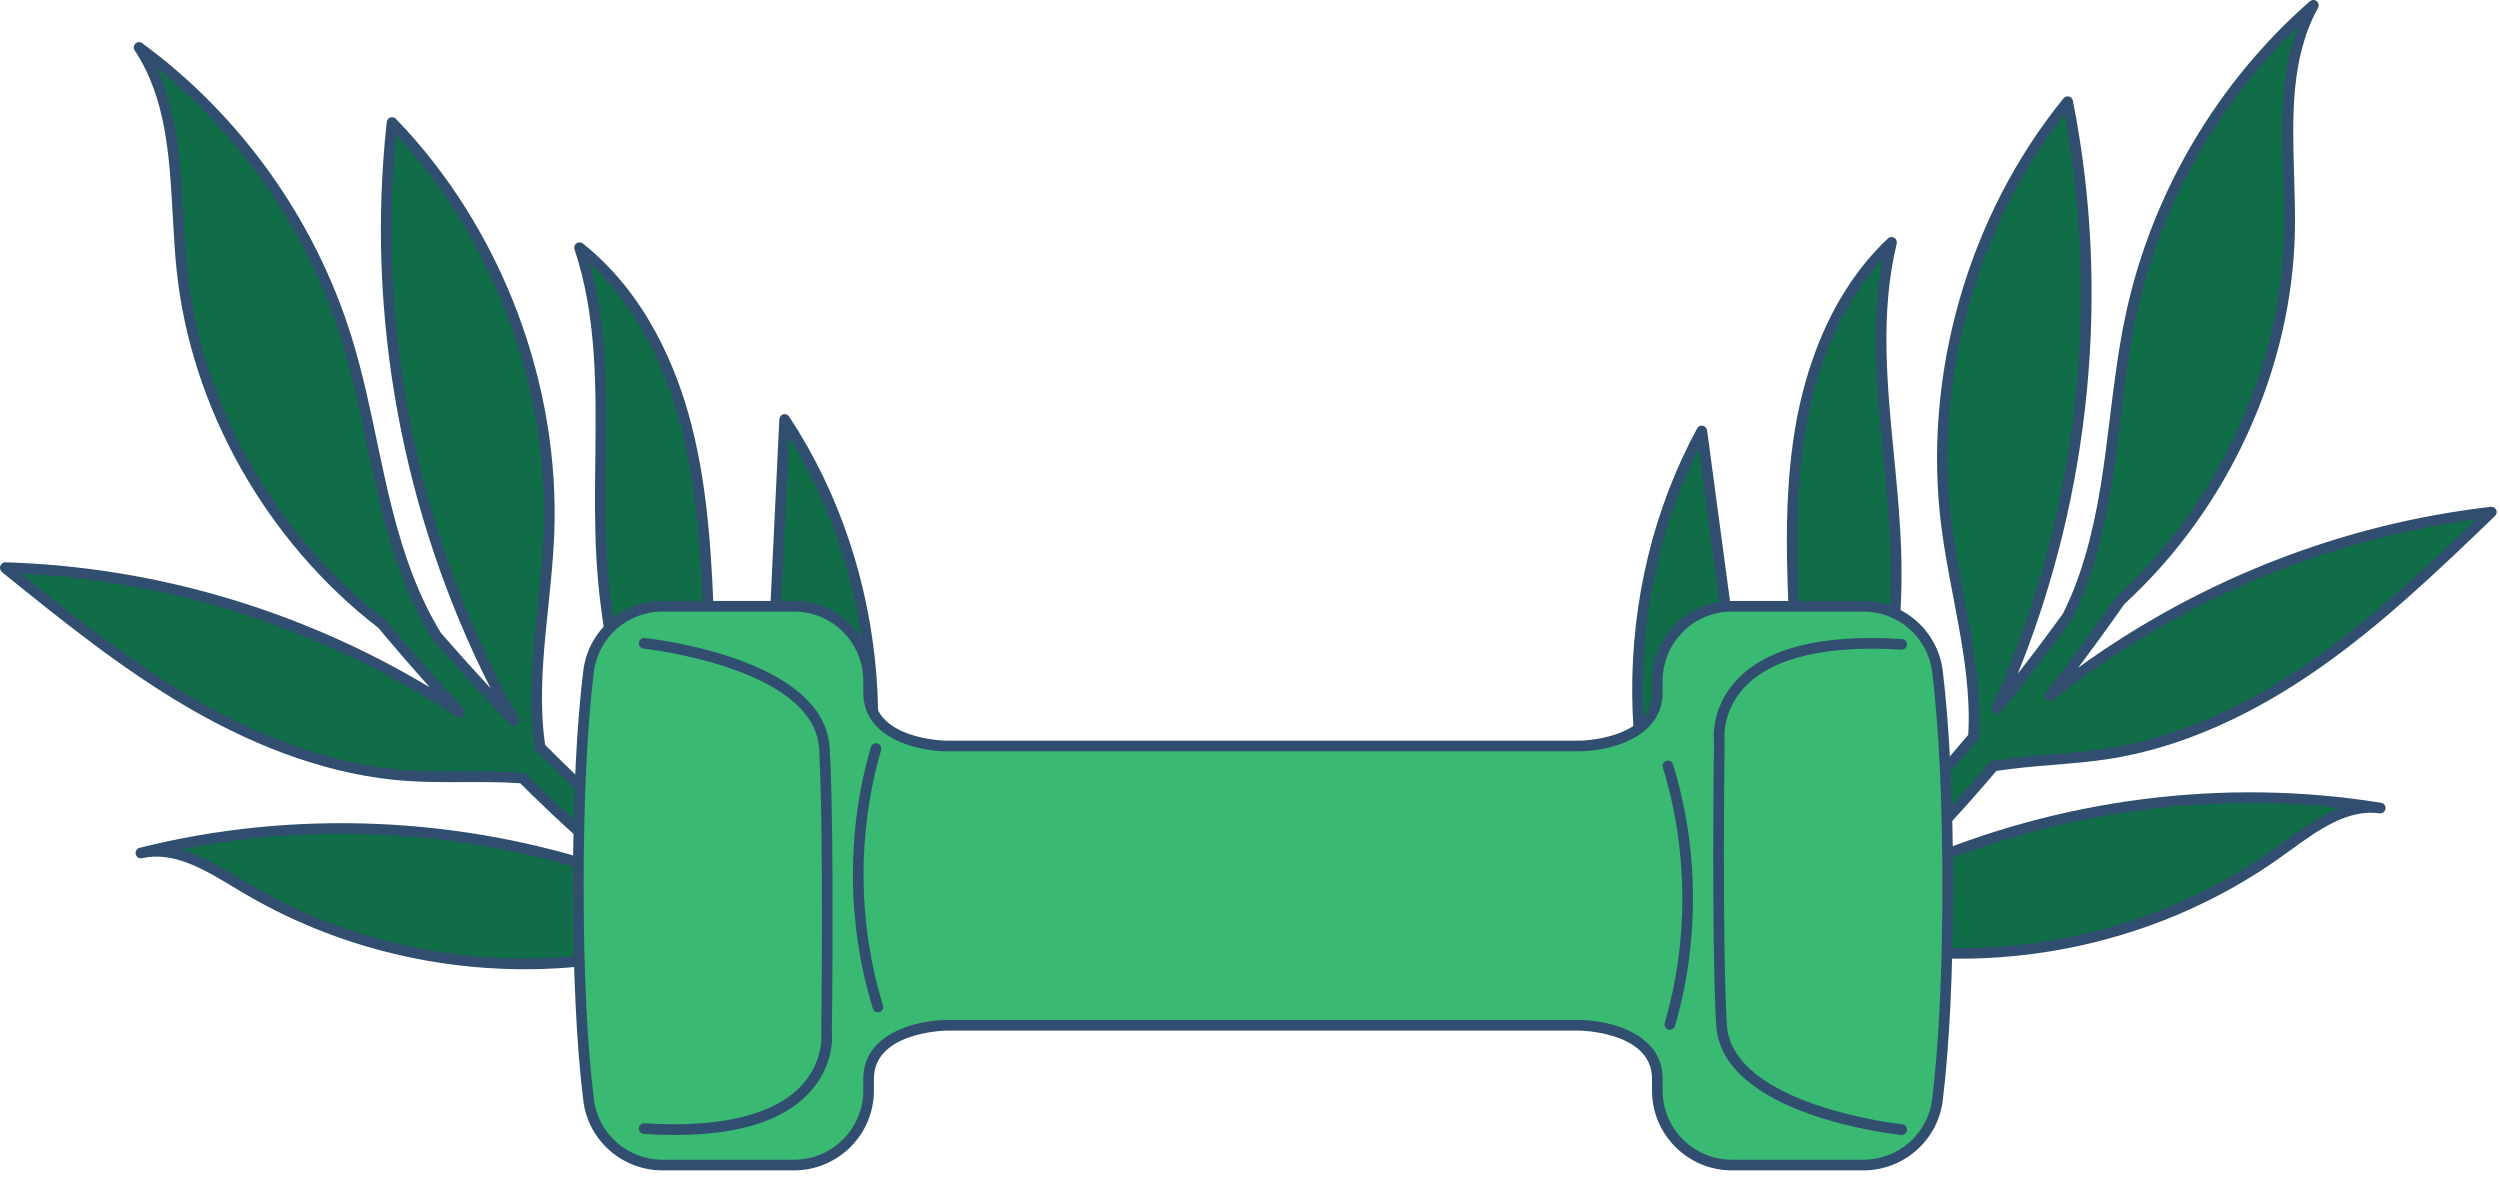
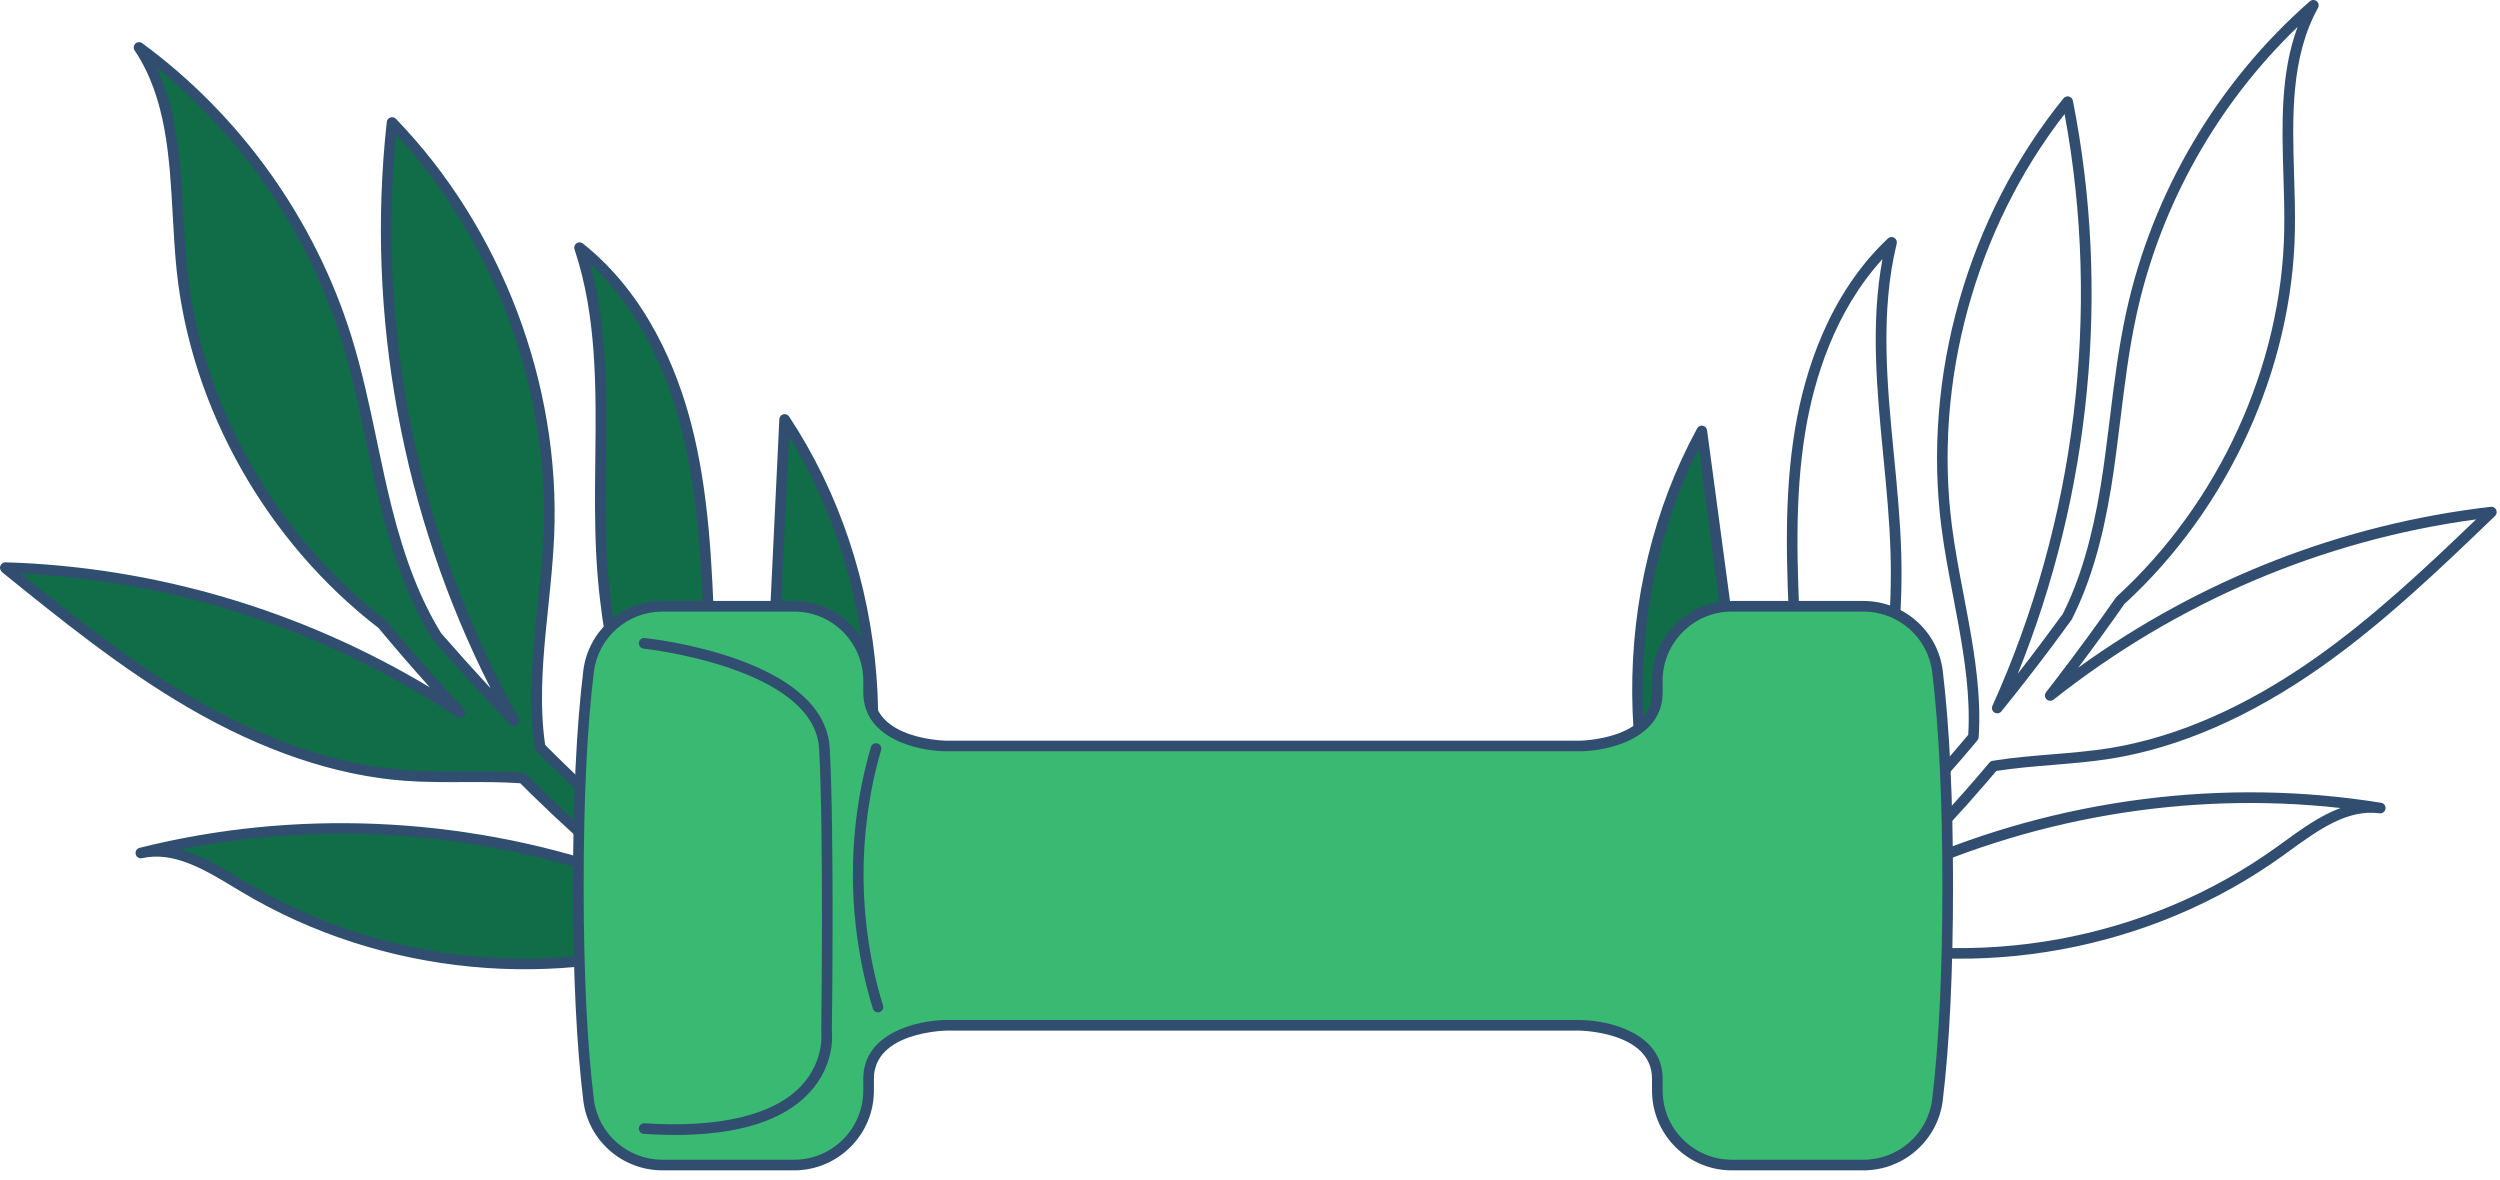
<svg xmlns="http://www.w3.org/2000/svg" width="178" height="84" viewBox="0 0 178 84" fill="none">
  <path d="M45.648 62.909C34.365 58.597 21.75 57.785 10.03 60.733C12.627 60.147 15.125 61.822 17.41 63.188C27.28 69.091 39.832 70.24 50.628 66.325C54.958 68.949 59.654 70.864 64.798 71.595C66.339 71.816 66.694 69.426 65.153 69.204C62.913 68.888 60.737 68.317 58.628 67.532C58.519 67.779 58.405 68.017 58.288 68.256L58.163 68.322C57.959 67.93 57.768 67.532 57.594 67.134C56.857 66.841 56.123 66.515 55.402 66.169C53.964 65.48 52.578 64.707 51.234 63.86C50.993 57.627 50.751 51.389 50.505 45.157C50.311 40.159 50.108 35.113 48.853 30.275C47.596 25.432 45.184 20.745 41.267 17.632C43.62 24.639 42.432 32.272 42.842 39.656C43.301 47.942 45.861 56.115 50.203 63.195C46.471 60.723 43.073 57.737 39.878 54.617C39.4 54.152 38.927 53.686 38.463 53.216C37.716 48.32 38.866 43.17 39.082 38.143C39.543 27.37 35.412 16.479 27.92 8.724C26.301 23.354 29.409 38.465 36.591 51.31C34.709 49.352 32.872 47.338 31.092 45.282C29.402 42.544 28.335 39.41 27.543 36.276C26.526 32.227 25.91 28.075 24.67 24.09C22.111 15.853 16.856 8.484 9.903 3.38C12.93 7.899 12.392 13.799 12.958 19.215C13.987 29.094 19.354 38.393 27.213 44.435C28.727 46.254 30.29 48.039 31.888 49.794C32.176 50.111 32.469 50.426 32.757 50.742C23.179 44.41 11.836 40.757 0.352 40.414C4.584 43.836 8.835 47.278 13.538 50.023C18.239 52.769 23.445 54.813 28.875 55.216C31.646 55.418 34.45 55.191 37.215 55.402C39.865 58.061 42.668 60.629 45.648 62.909Z" fill="#116D47" />
-   <path d="M57.592 67.133C57.936 67.277 58.28 67.409 58.626 67.531C64.174 55.617 63.113 40.837 55.867 29.86C55.632 34.785 55.391 39.712 55.157 44.641C54.789 52.237 54.526 60.281 57.592 67.133Z" fill="#116D47" />
+   <path d="M57.592 67.133C64.174 55.617 63.113 40.837 55.867 29.86C55.632 34.785 55.391 39.712 55.157 44.641C54.789 52.237 54.526 60.281 57.592 67.133Z" fill="#116D47" />
  <path d="M57.592 67.133C57.767 67.531 57.957 67.929 58.161 68.321L58.286 68.255C58.403 68.016 58.516 67.778 58.626 67.531C58.28 67.408 57.936 67.276 57.592 67.133Z" fill="#116D47" />
  <path d="M57.592 67.133C57.767 67.531 57.957 67.929 58.161 68.321L58.286 68.255C58.403 68.016 58.516 67.778 58.626 67.531C58.28 67.408 57.936 67.276 57.592 67.133Z" fill="#116D47" />
  <path d="M64.99 71.986C64.909 71.986 64.826 71.98 64.743 71.968C59.931 71.285 55.3 69.574 50.584 66.741C39.614 70.66 27.154 69.457 17.215 63.512L16.712 63.21C14.578 61.923 12.373 60.588 10.113 61.103C9.91 61.149 9.709 61.022 9.661 60.821C9.613 60.619 9.735 60.417 9.937 60.366C20.91 57.607 32.776 58.115 43.605 61.772C41.773 60.267 39.89 58.564 37.897 56.613L37.677 56.397C37.464 56.188 37.253 55.979 37.043 55.768C35.707 55.674 34.337 55.68 33.008 55.685C31.642 55.689 30.23 55.696 28.843 55.594C23.884 55.226 18.669 53.462 13.344 50.35C8.637 47.602 4.329 44.12 0.164 40.752C0.037 40.65 -0.036 40.457 0.019 40.304C0.076 40.152 0.21 40.043 0.359 40.035C11.007 40.353 21.405 43.422 30.602 48.939C29.308 47.494 28.102 46.1 26.945 44.709C18.968 38.562 13.599 29.05 12.578 19.254C12.444 17.962 12.37 16.625 12.299 15.332C12.072 11.212 11.838 6.953 9.586 3.59C9.483 3.438 9.506 3.233 9.639 3.106C9.772 2.978 9.976 2.964 10.125 3.074C17.151 8.232 22.442 15.656 25.027 23.976C25.79 26.423 26.325 28.966 26.841 31.426C27.171 32.991 27.512 34.61 27.907 36.183C28.846 39.903 29.959 42.731 31.409 45.082C32.526 46.363 33.676 47.648 34.791 48.852C34.837 48.9 34.881 48.949 34.927 48.998C28.639 36.61 26.022 22.405 27.539 8.681C27.556 8.535 27.654 8.412 27.794 8.365C27.931 8.316 28.085 8.355 28.188 8.46C35.708 16.243 39.919 27.345 39.457 38.159C39.386 39.831 39.209 41.538 39.038 43.19C38.773 45.734 38.502 48.365 38.614 50.888C38.648 51.638 38.715 52.36 38.816 53.037C39.249 53.476 39.693 53.912 40.138 54.346C43.36 57.491 46.215 59.93 49.004 61.915C45.148 55.12 42.892 47.469 42.461 39.678C42.332 37.368 42.358 35.004 42.386 32.716C42.444 27.704 42.504 22.52 40.905 17.754C40.851 17.595 40.909 17.42 41.047 17.324C41.183 17.227 41.368 17.232 41.5 17.337C46.064 20.964 48.215 26.324 49.216 30.181C50.489 35.091 50.688 40.202 50.88 45.144L51.108 50.929C51.267 55.001 51.428 59.075 51.584 63.145L51.604 63.648C52.902 64.457 54.233 65.19 55.565 65.829C56.009 66.043 56.45 66.244 56.882 66.43C54.281 59.991 54.387 52.728 54.78 44.625L55.489 29.844C55.498 29.68 55.609 29.54 55.767 29.497C55.92 29.455 56.093 29.517 56.182 29.654C63.41 40.601 64.556 55.339 59.142 67.319C61.151 68.038 63.188 68.547 65.204 68.831C65.769 68.912 66.207 69.246 66.407 69.746C66.629 70.298 66.532 70.957 66.165 71.427C65.877 71.788 65.459 71.986 64.99 71.986ZM50.627 65.946C50.694 65.946 50.763 65.964 50.822 66.001C55.501 68.836 60.09 70.543 64.85 71.219C65.227 71.274 65.451 71.107 65.569 70.956C65.767 70.704 65.823 70.321 65.704 70.025C65.635 69.851 65.474 69.632 65.099 69.579C62.901 69.269 60.679 68.7 58.495 67.887C58.395 67.85 58.316 67.774 58.276 67.676C58.236 67.578 58.239 67.468 58.282 67.372C63.617 55.918 62.772 41.805 56.188 31.07L55.535 44.66C55.13 53.027 55.031 60.482 57.938 66.979C58.001 67.12 57.972 67.285 57.866 67.396C57.76 67.507 57.595 67.541 57.453 67.486C56.74 67.202 55.993 66.874 55.234 66.51C53.819 65.831 52.405 65.047 51.03 64.18C50.926 64.114 50.859 64 50.853 63.876L50.828 63.174C50.672 59.101 50.511 55.028 50.35 50.957L50.123 45.171C49.932 40.269 49.736 35.2 48.481 30.369C47.586 26.912 45.743 22.218 42.005 18.766C43.253 23.291 43.197 28.079 43.144 32.723C43.117 34.998 43.09 37.35 43.217 39.634C43.672 47.871 46.198 55.949 50.522 62.995C50.616 63.147 50.59 63.342 50.462 63.466C50.334 63.59 50.139 63.607 49.989 63.509C46.706 61.335 43.408 58.594 39.608 54.886C39.129 54.42 38.655 53.951 38.19 53.479C38.133 53.422 38.096 53.35 38.084 53.271C37.971 52.532 37.894 51.74 37.858 50.918C37.742 48.339 38.016 45.68 38.282 43.109C38.453 41.468 38.629 39.773 38.699 38.123C39.141 27.787 35.23 17.181 28.206 9.58C26.805 23.826 29.886 38.547 36.918 51.122C37.012 51.289 36.965 51.497 36.813 51.611C36.66 51.723 36.446 51.706 36.315 51.569C35.616 50.841 34.92 50.108 34.236 49.363C33.117 48.154 31.96 46.863 30.8 45.527C29.273 43.058 28.131 40.163 27.173 36.365C26.774 34.777 26.431 33.151 26.101 31.579C25.587 29.137 25.055 26.611 24.303 24.198C21.951 16.621 17.311 9.803 11.147 4.815C12.655 8.011 12.857 11.701 13.055 15.286C13.124 16.571 13.198 17.898 13.329 19.172C14.332 28.778 19.605 38.108 27.439 44.13C27.46 44.147 27.481 44.167 27.5 44.188C28.952 45.934 30.478 47.683 32.164 49.535L33.032 50.483C33.16 50.625 33.164 50.839 33.039 50.984C32.914 51.129 32.7 51.159 32.544 51.053C23.221 44.889 12.502 41.367 1.474 40.832C5.388 43.992 9.396 47.163 13.724 49.691C18.951 52.743 24.055 54.474 28.898 54.834C30.256 54.933 31.652 54.928 33.004 54.922C34.394 54.917 35.828 54.912 37.239 55.019C37.33 55.026 37.415 55.065 37.479 55.13C37.72 55.374 37.962 55.613 38.208 55.854L38.425 56.07C41.059 58.646 43.496 60.784 45.875 62.605C46.024 62.719 46.066 62.926 45.975 63.09C45.883 63.255 45.688 63.326 45.51 63.259C35.132 59.293 23.64 58.33 12.85 60.482C14.348 60.897 15.778 61.76 17.102 62.558L17.602 62.859C27.398 68.72 39.697 69.881 50.496 65.965C50.539 65.953 50.583 65.946 50.627 65.946Z" fill="#314E70" />
-   <path d="M134.17 62.742C145.045 57.483 157.544 55.599 169.473 57.535C166.835 57.172 164.49 59.055 162.329 60.61C152.999 67.334 140.591 69.549 129.5 66.569C125.41 69.552 120.894 71.861 115.831 73.028C114.314 73.38 113.757 71.028 115.273 70.676C117.478 70.17 119.596 69.415 121.632 68.454C121.762 68.69 121.895 68.918 122.032 69.146L122.162 69.201C122.331 68.793 122.487 68.381 122.628 67.969C123.337 67.614 124.04 67.227 124.731 66.821C126.103 66.011 127.419 65.124 128.686 64.165C128.394 57.934 128.104 51.698 127.818 45.468C127.585 40.472 127.357 35.427 128.194 30.499C129.034 25.566 131.038 20.69 134.673 17.255C132.928 24.438 134.761 31.941 134.983 39.333C135.232 47.627 133.38 55.99 129.657 63.414C133.165 60.633 136.296 57.367 139.214 53.986C139.65 53.482 140.081 52.977 140.503 52.469C140.83 47.527 139.245 42.493 138.601 37.504C137.223 26.81 140.41 15.606 147.213 7.239C150.074 21.677 148.267 36.999 142.206 50.41C143.914 48.298 145.572 46.136 147.171 43.934C148.621 41.061 149.417 37.849 149.939 34.658C150.606 30.537 150.866 26.347 151.762 22.271C153.609 13.846 158.216 6.055 164.707 0.377C162.077 5.138 163.116 10.97 163.015 16.415C162.832 26.346 158.279 36.069 150.964 42.759C149.61 44.701 148.205 46.613 146.763 48.497C146.503 48.837 146.239 49.176 145.978 49.516C154.981 42.39 165.97 37.783 177.384 36.461C173.458 40.232 169.517 44.024 165.067 47.161C160.617 50.298 155.604 52.778 150.229 53.643C147.484 54.081 144.671 54.094 141.934 54.539C139.518 57.418 136.945 60.216 134.17 62.742Z" fill="#116D47" />
  <path d="M122.629 67.97C122.299 68.142 121.966 68.304 121.633 68.455C115.088 57.058 114.884 42.241 121.167 30.685C121.822 35.572 122.481 40.46 123.136 45.352C124.151 52.89 125.099 60.882 122.629 67.97Z" fill="#116D47" />
  <path d="M122.629 67.969C122.488 68.381 122.332 68.793 122.163 69.201L122.033 69.146C121.895 68.917 121.762 68.69 121.633 68.454C121.966 68.303 122.299 68.141 122.629 67.969Z" fill="#116D47" />
  <path d="M122.629 67.969C122.488 68.381 122.332 68.793 122.163 69.201L122.033 69.146C121.895 68.917 121.762 68.69 121.633 68.454C121.966 68.303 122.299 68.141 122.629 67.969Z" fill="#116D47" />
  <path d="M115.524 73.443C114.742 73.443 114.2 72.86 114.045 72.195C113.868 71.43 114.204 70.535 115.189 70.307C117.175 69.851 119.162 69.171 121.102 68.283C114.686 56.809 114.57 42.027 120.836 30.503C120.914 30.358 121.077 30.281 121.237 30.311C121.398 30.341 121.521 30.471 121.543 30.633L123.512 45.3C124.595 53.339 125.321 60.566 123.279 67.204C123.693 66.982 124.115 66.744 124.54 66.494C125.812 65.744 127.076 64.899 128.3 63.982L128.276 63.477C128.072 59.123 127.871 54.762 127.67 50.402L127.442 45.484C127.212 40.545 126.973 35.437 127.824 30.434C128.492 26.506 130.178 20.983 134.417 16.979C134.54 16.863 134.723 16.841 134.867 16.927C135.013 17.011 135.085 17.18 135.046 17.344C133.858 22.23 134.359 27.389 134.846 32.379C135.068 34.655 135.296 37.009 135.366 39.321C135.6 47.121 134.005 54.937 130.743 62.035C133.354 59.819 135.99 57.144 138.931 53.738C139.339 53.266 139.742 52.795 140.138 52.321C140.18 51.64 140.185 50.915 140.153 50.163C140.052 47.639 139.556 45.042 139.078 42.53C138.766 40.899 138.443 39.212 138.23 37.552C136.846 26.817 140.096 15.395 146.924 7C147.017 6.886 147.169 6.837 147.309 6.872C147.452 6.908 147.561 7.022 147.589 7.166C150.272 20.709 148.875 35.085 143.668 47.964C143.708 47.913 143.747 47.862 143.787 47.811C144.804 46.506 145.84 45.128 146.869 43.713C148.081 41.3 148.949 38.387 149.568 34.599C149.828 32.998 150.029 31.356 150.223 29.767C150.529 27.273 150.845 24.694 151.395 22.191C153.26 13.68 157.901 5.832 164.461 0.093C164.6 -0.028 164.805 -0.031 164.948 0.083C165.092 0.199 165.131 0.4 165.042 0.561C163.084 4.104 163.214 8.369 163.341 12.492C163.38 13.786 163.421 15.125 163.397 16.423C163.216 26.268 158.677 36.204 151.254 43.01C150.227 44.482 149.125 46 147.969 47.537C156.662 41.255 166.761 37.31 177.344 36.085C177.514 36.065 177.66 36.153 177.73 36.3C177.799 36.447 177.767 36.622 177.65 36.734C173.739 40.492 169.743 44.33 165.288 47.47C160.246 51.025 155.2 53.227 150.292 54.017C148.918 54.236 147.512 54.351 146.151 54.463C144.828 54.571 143.461 54.683 142.137 54.891C141.949 55.115 141.758 55.337 141.569 55.56L141.36 55.804C139.54 57.919 137.808 59.776 136.111 61.432C146.59 56.864 158.369 55.346 169.537 57.159C169.742 57.192 169.882 57.384 169.85 57.589C169.818 57.794 169.624 57.935 169.424 57.908C167.133 57.594 165.045 59.106 163.028 60.571L162.553 60.915C153.157 67.687 140.844 69.949 129.58 66.979C125.123 70.205 120.653 72.304 115.919 73.395C115.78 73.429 115.649 73.443 115.524 73.443ZM120.952 31.917C115.308 43.175 115.67 57.309 121.962 68.266C122.015 68.357 122.026 68.467 121.995 68.568C121.963 68.669 121.891 68.752 121.796 68.797C119.689 69.793 117.524 70.549 115.359 71.046C114.796 71.176 114.697 71.655 114.783 72.025C114.853 72.328 115.141 72.802 115.746 72.66C120.432 71.58 124.857 69.488 129.278 66.264C129.371 66.197 129.487 66.175 129.599 66.204C140.691 69.184 152.843 66.978 162.108 60.304L162.581 59.962C163.831 59.054 165.183 58.072 166.641 57.531C155.705 56.308 144.339 58.247 134.336 63.084C134.166 63.166 133.963 63.11 133.857 62.955C133.751 62.8 133.776 62.59 133.916 62.463C136.132 60.446 138.378 58.109 140.782 55.315L140.99 55.071C141.21 54.814 141.428 54.558 141.644 54.299C141.703 54.229 141.784 54.183 141.874 54.168C143.27 53.941 144.701 53.824 146.086 53.71C147.432 53.6 148.823 53.486 150.168 53.272C154.962 52.501 159.901 50.341 164.848 46.854C168.961 43.955 172.696 40.438 176.298 36.982C165.355 38.456 154.975 42.88 146.214 49.815C146.064 49.933 145.849 49.922 145.713 49.788C145.576 49.654 145.562 49.44 145.677 49.288L146.462 48.269C147.952 46.322 149.362 44.396 150.653 42.544C150.669 42.521 150.687 42.5 150.708 42.481C158 35.812 162.459 26.065 162.637 16.41C162.66 15.131 162.62 13.802 162.58 12.516C162.471 8.926 162.357 5.233 163.588 1.919C157.871 7.415 153.83 14.604 152.132 22.354C151.589 24.822 151.276 27.383 150.972 29.859C150.777 31.455 150.575 33.105 150.312 34.72C149.68 38.588 148.79 41.57 147.509 44.106C146.445 45.58 145.403 46.965 144.382 48.275C143.765 49.073 143.135 49.864 142.5 50.649C142.38 50.796 142.17 50.833 142.007 50.733C141.845 50.633 141.782 50.428 141.861 50.254C147.796 37.124 149.61 22.194 146.998 8.12C140.647 16.291 137.654 27.193 138.977 37.454C139.188 39.092 139.507 40.767 139.817 42.387C140.301 44.926 140.802 47.552 140.907 50.131C140.941 50.955 140.932 51.75 140.882 52.493C140.876 52.573 140.846 52.648 140.796 52.709C140.372 53.219 139.939 53.726 139.5 54.232C136.034 58.248 132.981 61.259 129.894 63.709C129.755 63.82 129.558 63.818 129.419 63.707C129.281 63.595 129.24 63.402 129.319 63.243C133.026 55.854 134.853 47.589 134.605 39.343C134.538 37.056 134.31 34.716 134.089 32.452C133.639 27.829 133.175 23.063 134.032 18.448C130.602 22.207 129.167 27.041 128.568 30.561C127.731 35.483 127.967 40.549 128.195 45.449L128.424 50.367C128.624 54.726 128.826 59.087 129.03 63.443L129.064 64.148C129.069 64.272 129.013 64.391 128.915 64.465C127.619 65.446 126.275 66.348 124.923 67.146C124.199 67.572 123.485 67.963 122.798 68.307C122.661 68.375 122.496 68.354 122.379 68.253C122.263 68.151 122.221 67.989 122.272 67.844C124.615 61.121 123.879 53.703 122.761 45.402L120.952 31.917Z" fill="#314E70" />
  <path d="M137.947 47.805C138.316 50.869 138.676 55.713 138.676 63.063C138.676 70.406 138.316 75.249 137.947 78.313C137.62 80.968 135.349 82.951 132.678 82.951H123.303C120.378 82.951 118.001 80.575 118.001 77.649V76.805C118.001 73.043 112.478 73.002 112.478 73.002H89.927H67.376C67.376 73.002 61.844 73.043 61.844 76.805V77.649C61.844 80.574 59.476 82.951 56.542 82.951H47.168C44.496 82.951 42.227 80.968 41.907 78.313C41.53 75.249 41.178 70.406 41.178 63.063C41.178 55.713 41.531 50.87 41.907 47.805C42.226 45.15 44.496 43.167 47.168 43.167H56.542C59.476 43.167 61.844 45.543 61.844 48.469V49.313C61.844 53.074 67.376 53.115 67.376 53.115H89.927H112.478C112.478 53.115 118.001 53.074 118.001 49.313V48.469C118.001 45.544 120.378 43.167 123.303 43.167H132.678C135.35 43.167 137.62 45.149 137.947 47.805Z" fill="#39B972" />
  <path d="M132.678 83.33H123.303C120.171 83.33 117.623 80.782 117.623 77.649V76.805C117.623 73.465 112.526 73.382 112.476 73.381H67.375C67.326 73.381 62.223 73.465 62.223 76.805V77.649C62.223 80.781 59.675 83.33 56.543 83.33H47.168C44.295 83.33 41.872 81.193 41.531 78.358C41.045 74.413 40.799 69.267 40.799 63.063C40.799 56.855 41.045 51.706 41.531 47.759C41.872 44.926 44.295 42.788 47.168 42.788H56.543C59.675 42.788 62.223 45.336 62.223 48.469V49.313C62.223 52.66 67.327 52.736 67.378 52.736H112.479C112.527 52.736 117.624 52.653 117.624 49.313V48.469C117.624 45.337 120.172 42.788 123.304 42.788H132.679C135.547 42.788 137.974 44.925 138.324 47.759C138.809 51.792 139.056 56.942 139.056 63.063C139.056 69.179 138.809 74.325 138.324 78.358C137.973 81.192 135.546 83.33 132.678 83.33ZM89.927 72.624H112.479C114.522 72.639 118.38 73.533 118.38 76.805V77.649C118.38 80.364 120.589 82.572 123.303 82.572H132.678C135.164 82.572 137.268 80.721 137.572 78.266C138.053 74.265 138.298 69.149 138.298 63.062C138.298 56.971 138.054 51.853 137.572 47.849C137.268 45.395 135.165 43.544 132.678 43.544H123.303C120.589 43.544 118.38 45.753 118.38 48.467V49.311C118.38 52.583 114.522 53.477 112.482 53.492H67.376C65.33 53.477 61.466 52.584 61.466 49.311V48.467C61.466 45.753 59.258 43.544 56.544 43.544H47.169C44.679 43.544 42.579 45.395 42.283 47.849C41.802 51.767 41.557 56.885 41.557 63.062C41.557 69.234 41.801 74.35 42.283 78.266C42.579 80.721 44.679 82.572 47.169 82.572H56.544C59.258 82.572 61.466 80.364 61.466 77.649V76.805C61.466 73.533 65.33 72.639 67.373 72.624H89.927Z" fill="#314E70" />
  <path d="M62.508 72.08C62.346 72.08 62.196 71.976 62.148 71.813C60.303 65.823 60.252 59.209 62.008 53.19C62.066 52.99 62.273 52.874 62.477 52.932C62.678 52.991 62.794 53.201 62.736 53.402C61.02 59.28 61.069 65.74 62.87 71.59C62.934 71.79 62.821 72.002 62.62 72.063C62.583 72.075 62.545 72.08 62.508 72.08Z" fill="#314E70" />
  <path d="M48.063 80.809C47.354 80.809 46.614 80.784 45.842 80.733C45.633 80.719 45.474 80.54 45.487 80.331C45.502 80.123 45.688 79.962 45.889 79.977C51.228 80.323 55.09 79.4 57.055 77.303C58.718 75.527 58.476 73.514 58.473 73.494C58.473 73.301 58.657 59.411 58.321 53.316C58.001 47.53 45.947 46.194 45.825 46.182C45.617 46.16 45.467 45.974 45.489 45.766C45.51 45.558 45.695 45.402 45.904 45.429C46.427 45.484 58.72 46.847 59.076 53.274C59.415 59.395 59.23 73.311 59.228 73.45C59.238 73.492 59.513 75.786 57.607 77.821C55.749 79.807 52.543 80.809 48.063 80.809Z" fill="#314E70" />
-   <path d="M118.895 73.318C118.86 73.318 118.825 73.313 118.79 73.303C118.589 73.245 118.474 73.034 118.531 72.834C120.246 66.957 120.198 60.498 118.396 54.645C118.333 54.445 118.446 54.233 118.646 54.172C118.849 54.11 119.058 54.223 119.119 54.422C120.965 60.414 121.015 67.028 119.26 73.046C119.21 73.211 119.059 73.318 118.895 73.318Z" fill="#314E70" />
-   <path d="M135.401 80.808C135.387 80.808 135.374 80.807 135.361 80.806C134.837 80.751 122.545 79.388 122.189 72.961C121.85 66.84 122.034 52.924 122.036 52.784C122.027 52.742 121.751 50.448 123.657 48.413C125.811 46.113 129.771 45.133 135.425 45.501C135.633 45.515 135.791 45.695 135.779 45.903C135.764 46.111 135.582 46.262 135.377 46.257C130.041 45.909 126.175 46.834 124.211 48.931C122.547 50.707 122.789 52.72 122.792 52.74C122.793 52.934 122.609 66.824 122.946 72.919C123.266 78.708 135.319 80.04 135.44 80.053C135.648 80.075 135.799 80.261 135.777 80.469C135.757 80.664 135.592 80.808 135.401 80.808Z" fill="#314E70" />
</svg>